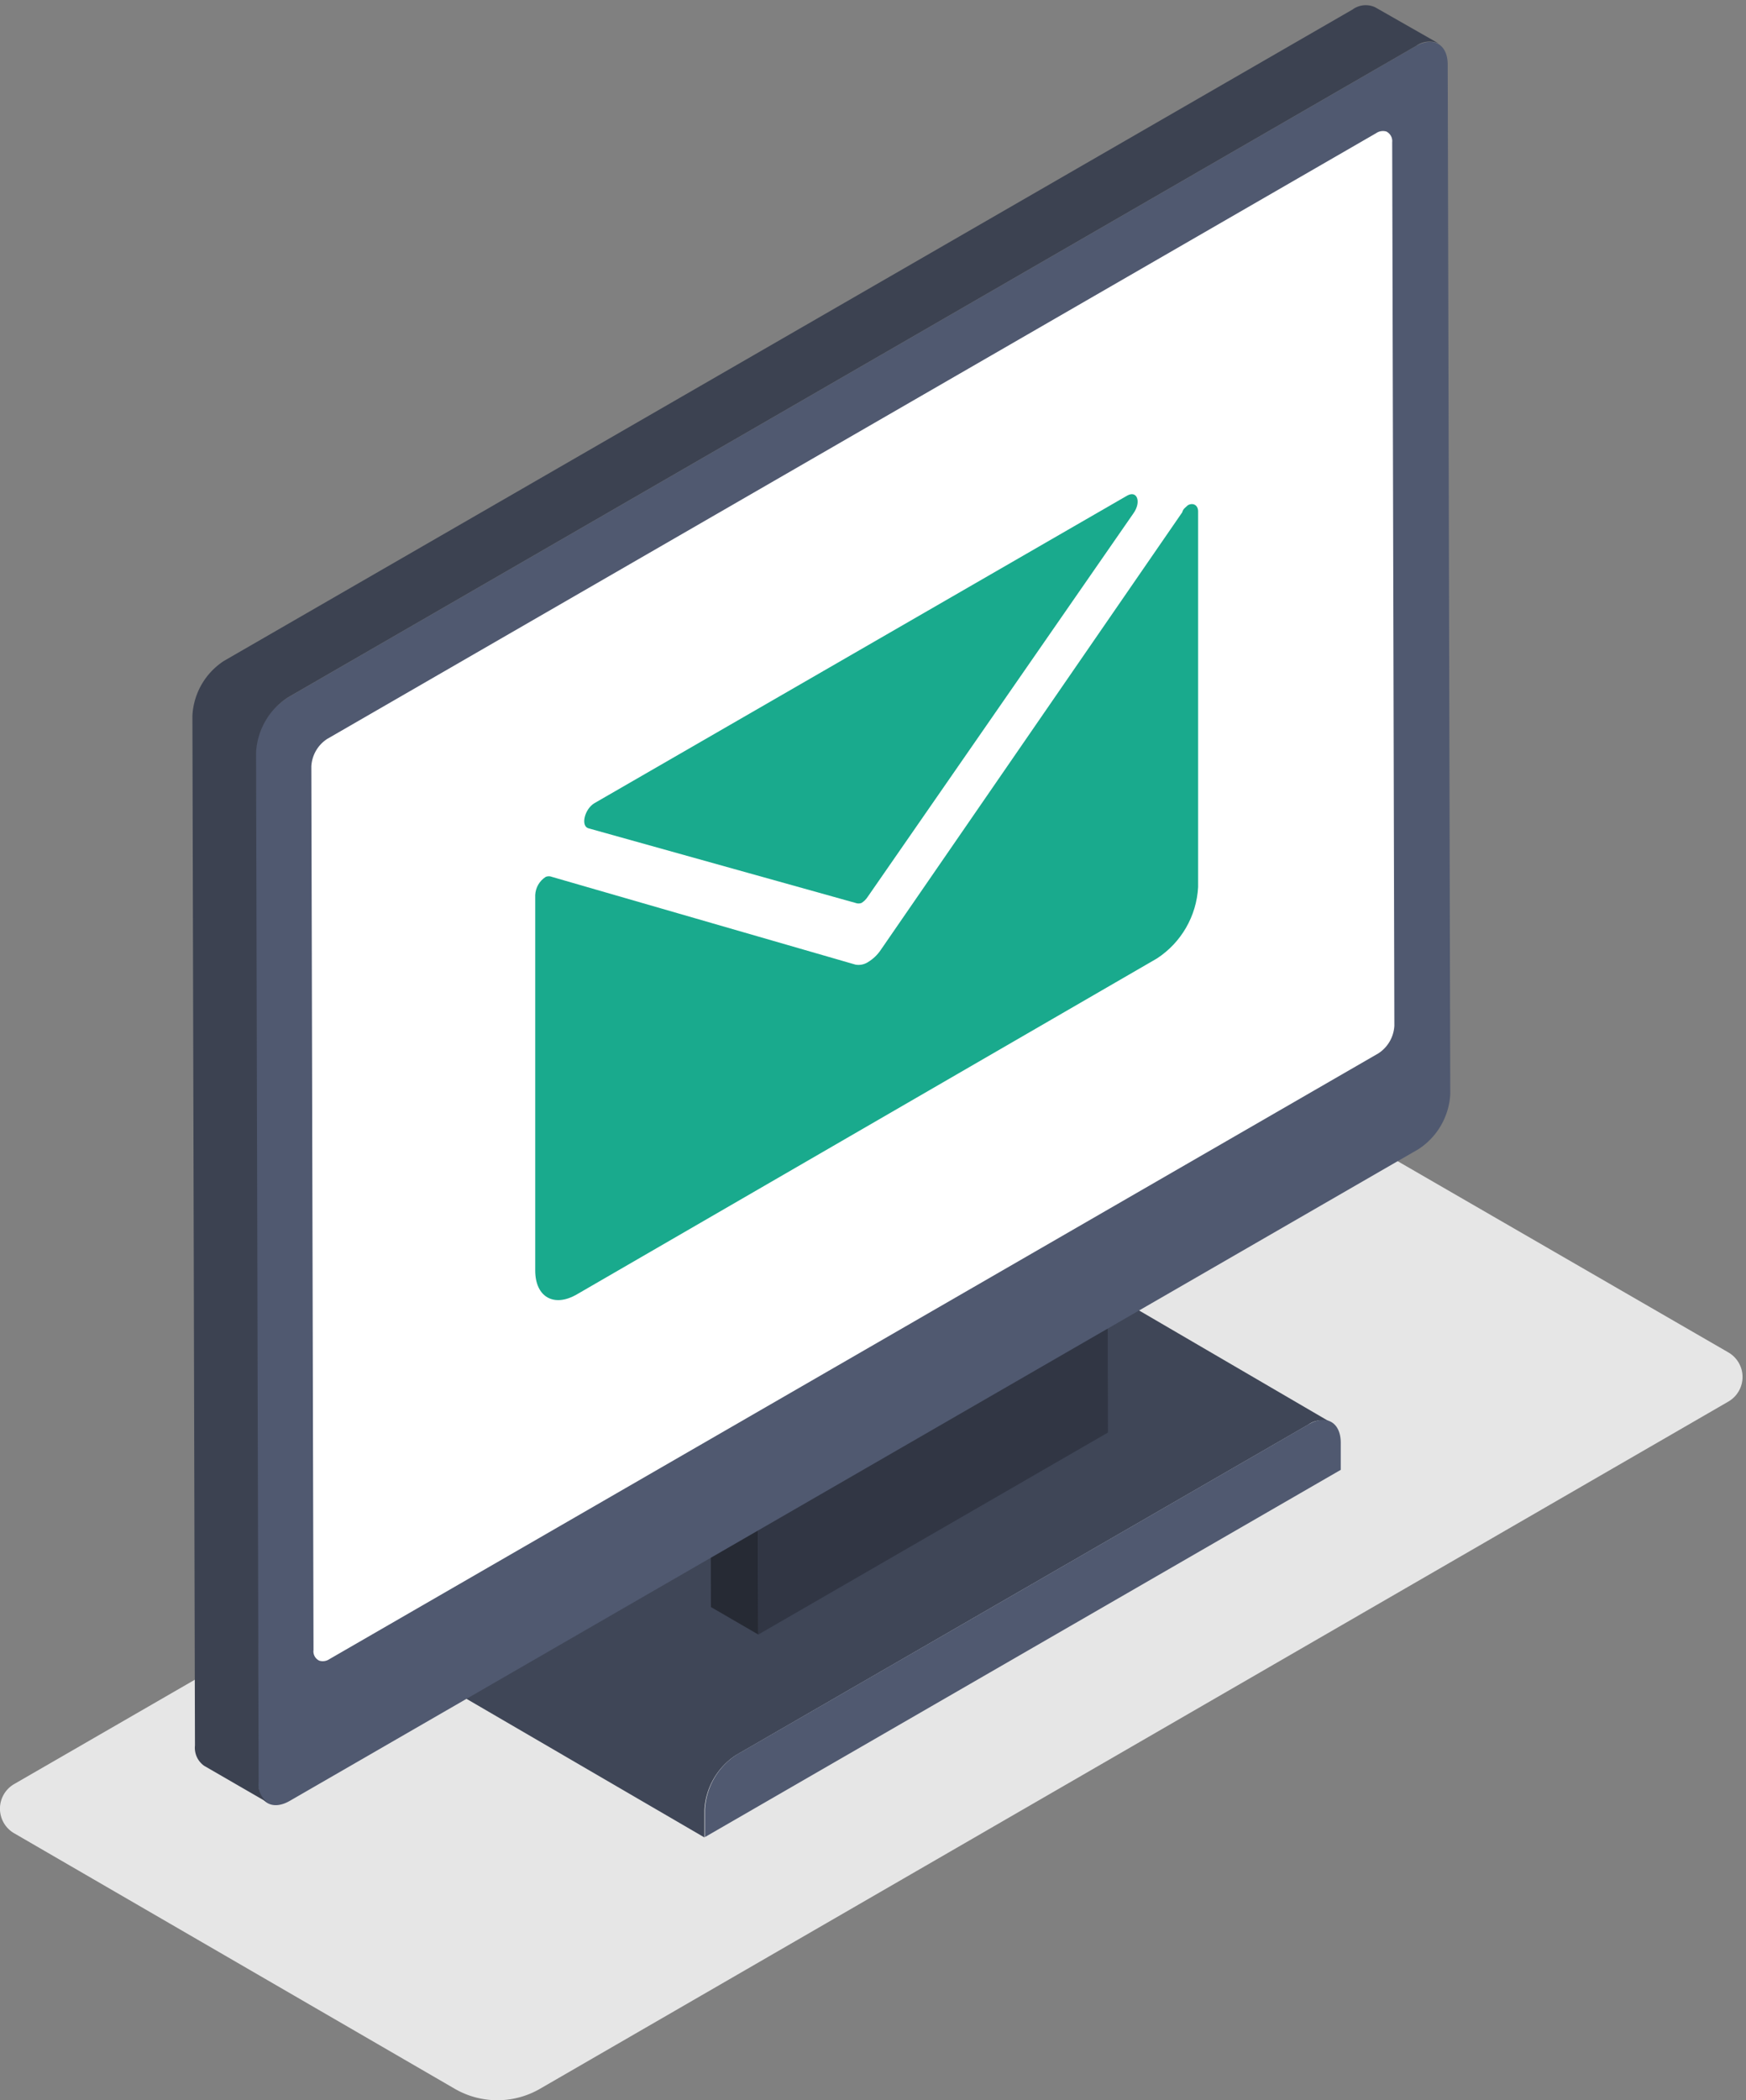
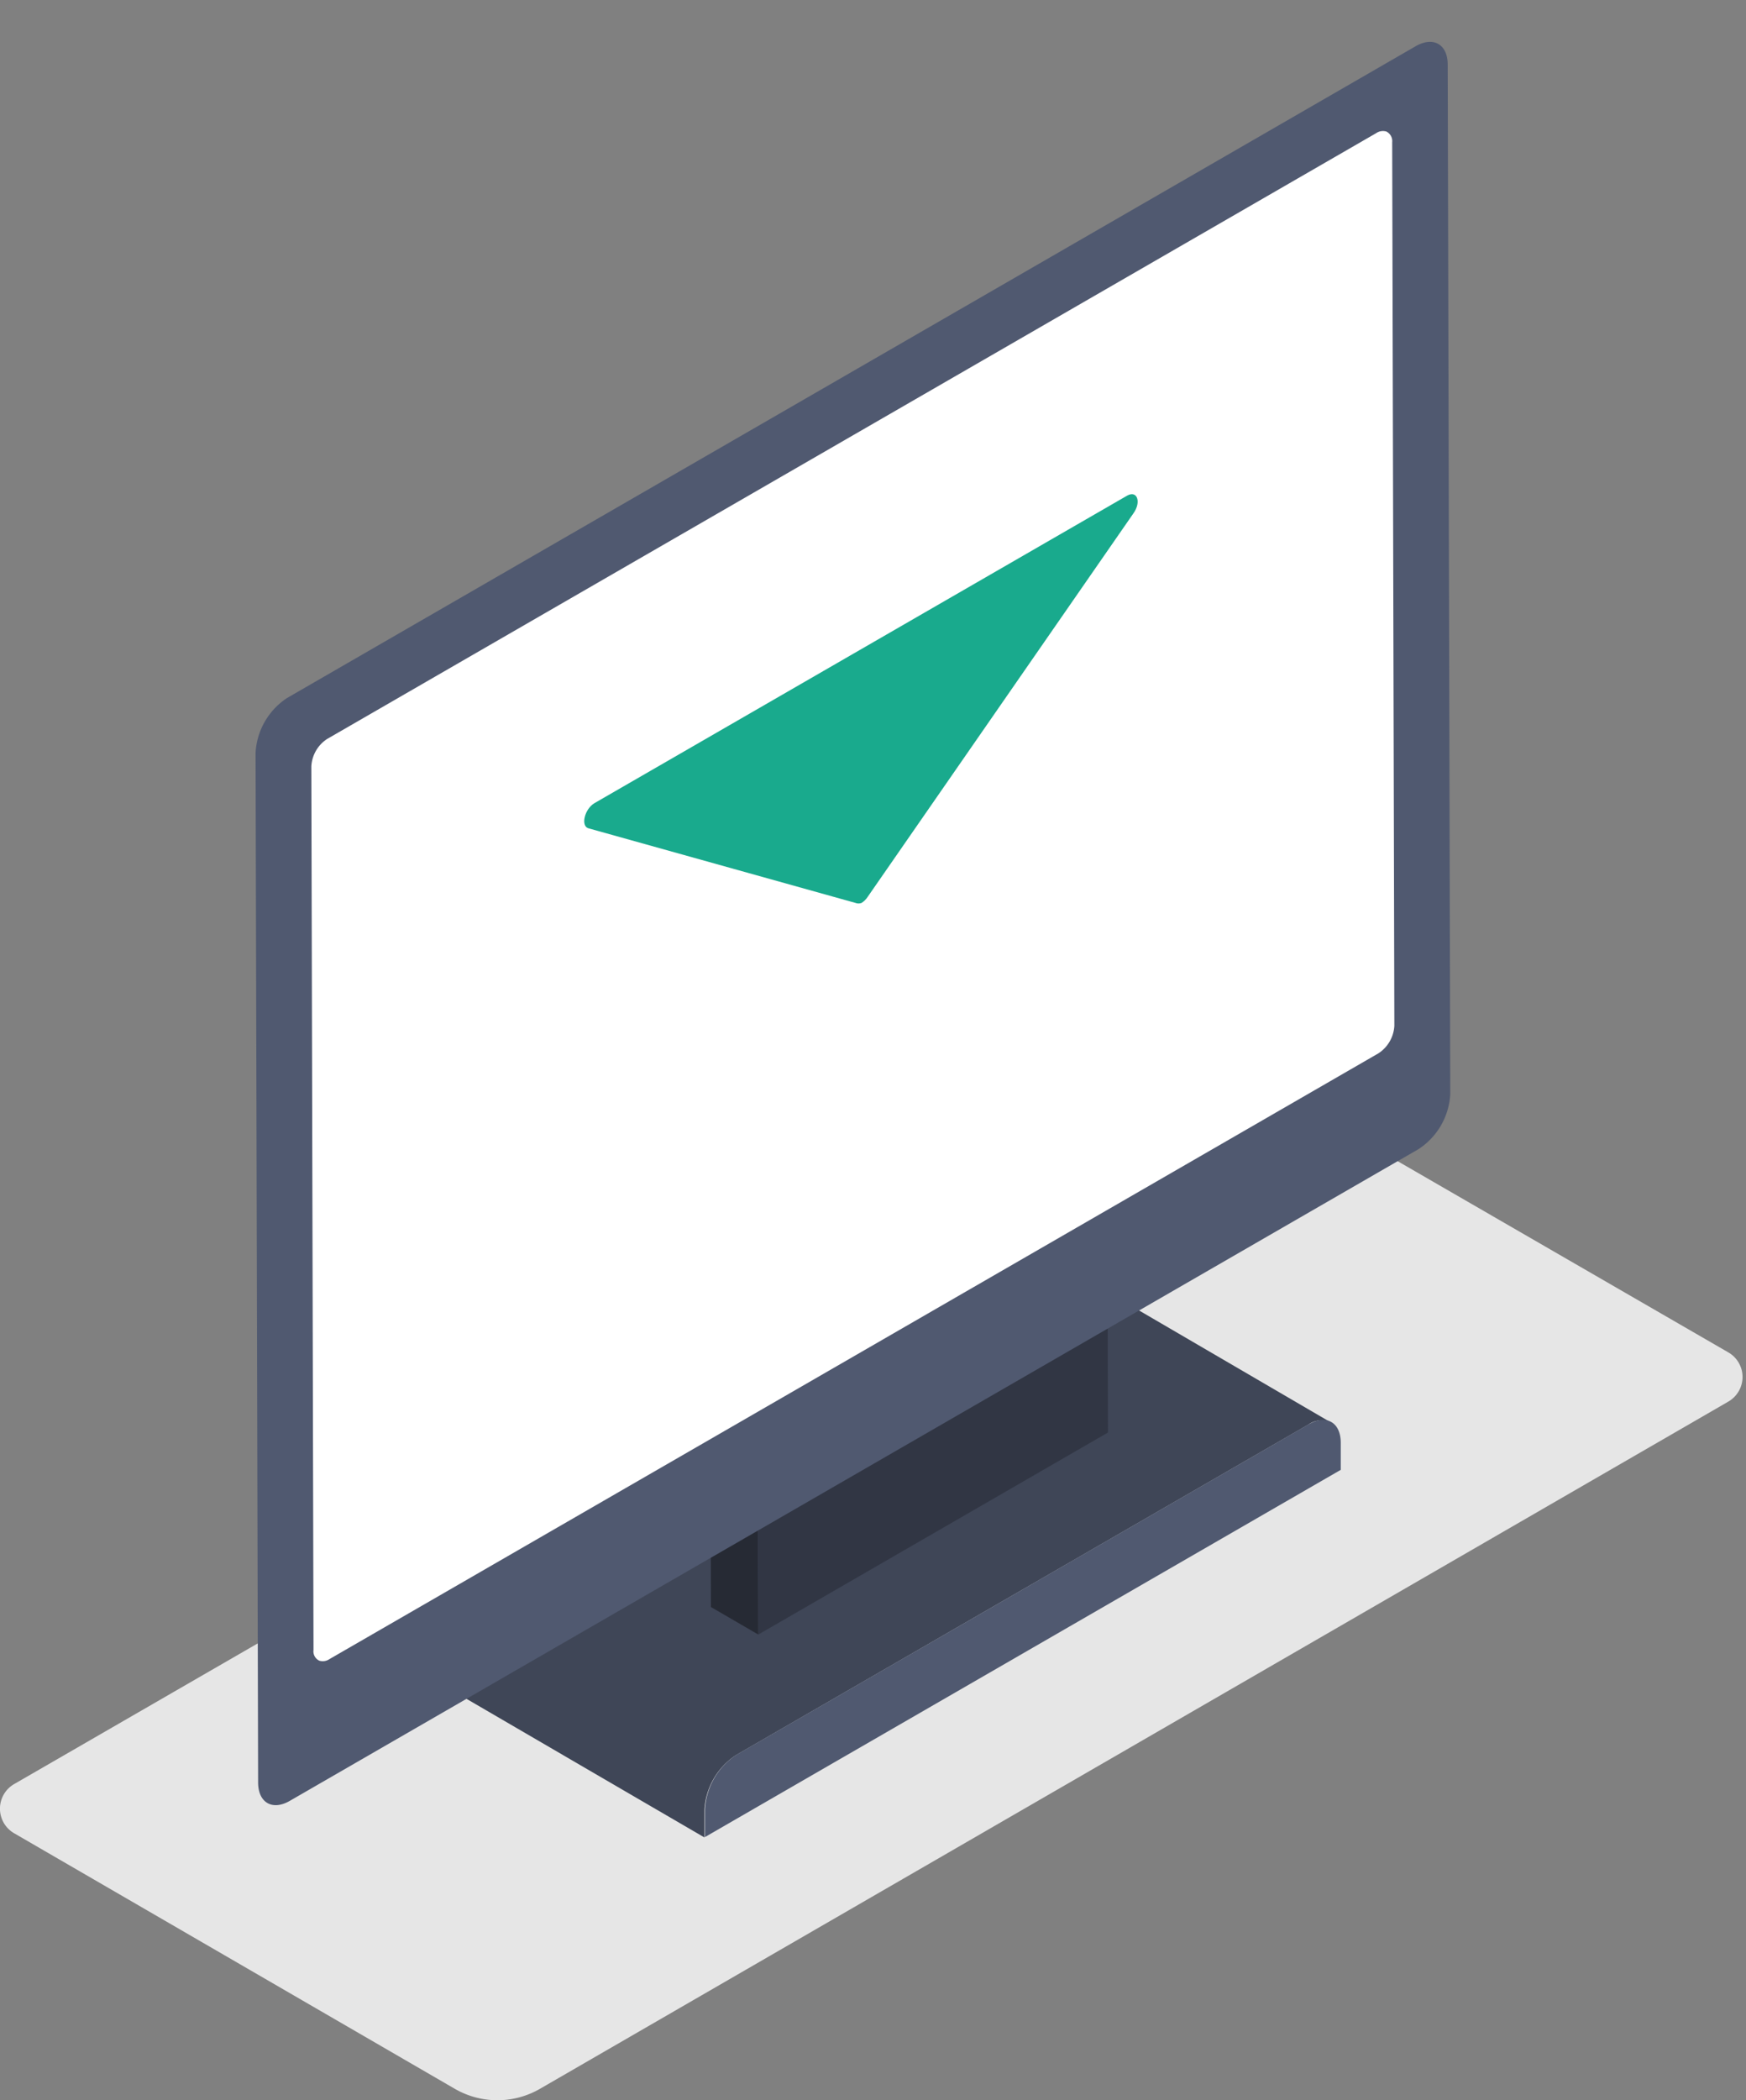
<svg xmlns="http://www.w3.org/2000/svg" viewBox="0 20.115 137.115 164.885">
  <rect x="0" y="20.115" width="137.115" height="164.885" fill="#808080" stroke="none" />
  <defs>
    <style>.cls-1{fill:#e6e6e6;}.cls-2{fill:#f12d29;}.cls-3{fill:#ff5a4d;}.cls-4{fill:#4a171e;}.cls-5{fill:#6e3037;}.cls-6{fill:#fff;}.cls-7{fill:#8c3f4e;}.cls-8{fill:#b2b2b2;}.cls-9{fill:#01a848;}.cls-10{fill:#46681d;}.cls-11{fill:#a4e843;}.cls-12{fill:#8ccf3a;}</style>
  </defs>
  <g id="Layer_2" data-name="Layer 2">
    <g id="Layer_1" data-name="Layer 1">
      <path class="cls-1" d="M94.45,106.29,1.11,160.18a2.23,2.23,0,0,0,0,3.86l34.6,20.06a6.68,6.68,0,0,0,6.7,0l93.32-53.95a2.23,2.23,0,0,0,0-3.86l-34.6-20A6.7,6.7,0,0,0,94.45,106.29Z" />
      <path class="cls-2" d="M82.24,118.79a1.75,1.75,0,0,0-1.78.17L35.53,144.9A5.48,5.48,0,0,0,33,149.21v2.16l22.32,13v-2.16a5.48,5.48,0,0,1,2.49-4.31l44.93-25.94a1.75,1.75,0,0,1,1.78-.17Z" style="fill: rgb(63, 70, 87);" />
      <path class="cls-3" d="M102.78,131.93c1.38-.79,2.5-.15,2.51,1.43v2.15L55.36,164.34v-2.16a5.48,5.48,0,0,1,2.49-4.31Z" style="fill: rgb(80, 89, 112);" />
      <polygon class="cls-4" points="59.55 148.44 55.83 146.28 55.8 135.51 59.52 137.68 59.55 148.44" style="fill: rgb(38, 42, 52);" />
      <polygon class="cls-5" points="86.98 121.82 87.01 132.58 59.55 148.44 59.52 137.68 86.98 121.82" style="fill: rgb(49, 54, 68);" />
      <path class="cls-3" d="M111.18,23.74c1.38-.79,2.5-.15,2.51,1.43l.2,80.85a5.51,5.51,0,0,1-2.49,4.31L22.77,161.49c-1.37.8-2.49.16-2.5-1.42l-.2-80.85a5.5,5.5,0,0,1,2.48-4.31Z" style="fill: rgb(80, 89, 112);" />
-       <path class="cls-2" d="M108,20.69a1.75,1.75,0,0,0-1.78.17L17.59,72a5.46,5.46,0,0,0-2.48,4.3l.2,80.86a1.73,1.73,0,0,0,.73,1.59l5,2.89a1.74,1.74,0,0,1-.73-1.6l-.2-80.85a5.5,5.5,0,0,1,2.48-4.31l88.63-51.17a1.78,1.78,0,0,1,1.78-.17Z" style="fill: rgb(60, 66, 81);" />
      <path class="cls-6" d="M109.33,31.28a.84.84,0,0,0-.46-.84.94.94,0,0,0-.8.13L25.69,78.13a2.74,2.74,0,0,0-1.24,2.15l.17,69.37a.81.81,0,0,0,.45.84.93.93,0,0,0,.8-.12l82.38-47.56a2.77,2.77,0,0,0,1.25-2.16Z" />
      <g id="g-1" data-name="Layer 2" transform="matrix(1, 0, 0, 1, 174.721, 1.947)">
        <g id="g-2" data-name="Layer 1">
          <path class="cls-6" d="M -86.198 57.075 C -85.417 56.638 -85.073 57.58 -85.716 58.476 L -106.576 88.571 C -106.7 88.764 -106.865 88.93 -107.058 89.054 C -107.212 89.116 -107.387 89.116 -107.541 89.054 L -128.515 83.195 C -129.136 83.012 -128.814 81.679 -128.033 81.22 L -86.198 57.075 Z" style="fill: rgb(25, 170, 141);" />
-           <path class="cls-6" d="M -81.437 57.833 C -81.023 57.603 -80.632 57.833 -80.632 58.315 L -80.632 87.813 C -80.757 90.092 -81.958 92.173 -83.872 93.419 L -129.428 119.792 C -131.22 120.826 -132.69 119.999 -132.69 117.908 L -132.69 88.433 C -132.662 87.852 -132.355 87.321 -131.863 87.009 C -131.709 86.945 -131.534 86.945 -131.381 87.009 L -107.534 93.901 C -107.192 93.961 -106.838 93.887 -106.546 93.694 C -106.154 93.455 -105.816 93.134 -105.559 92.752 L -81.877 58.385 C -81.817 58.121 -81.632 58.019 -81.437 57.833 Z" style="fill: rgb(25, 170, 141);" />
        </g>
      </g>
    </g>
  </g>
</svg>